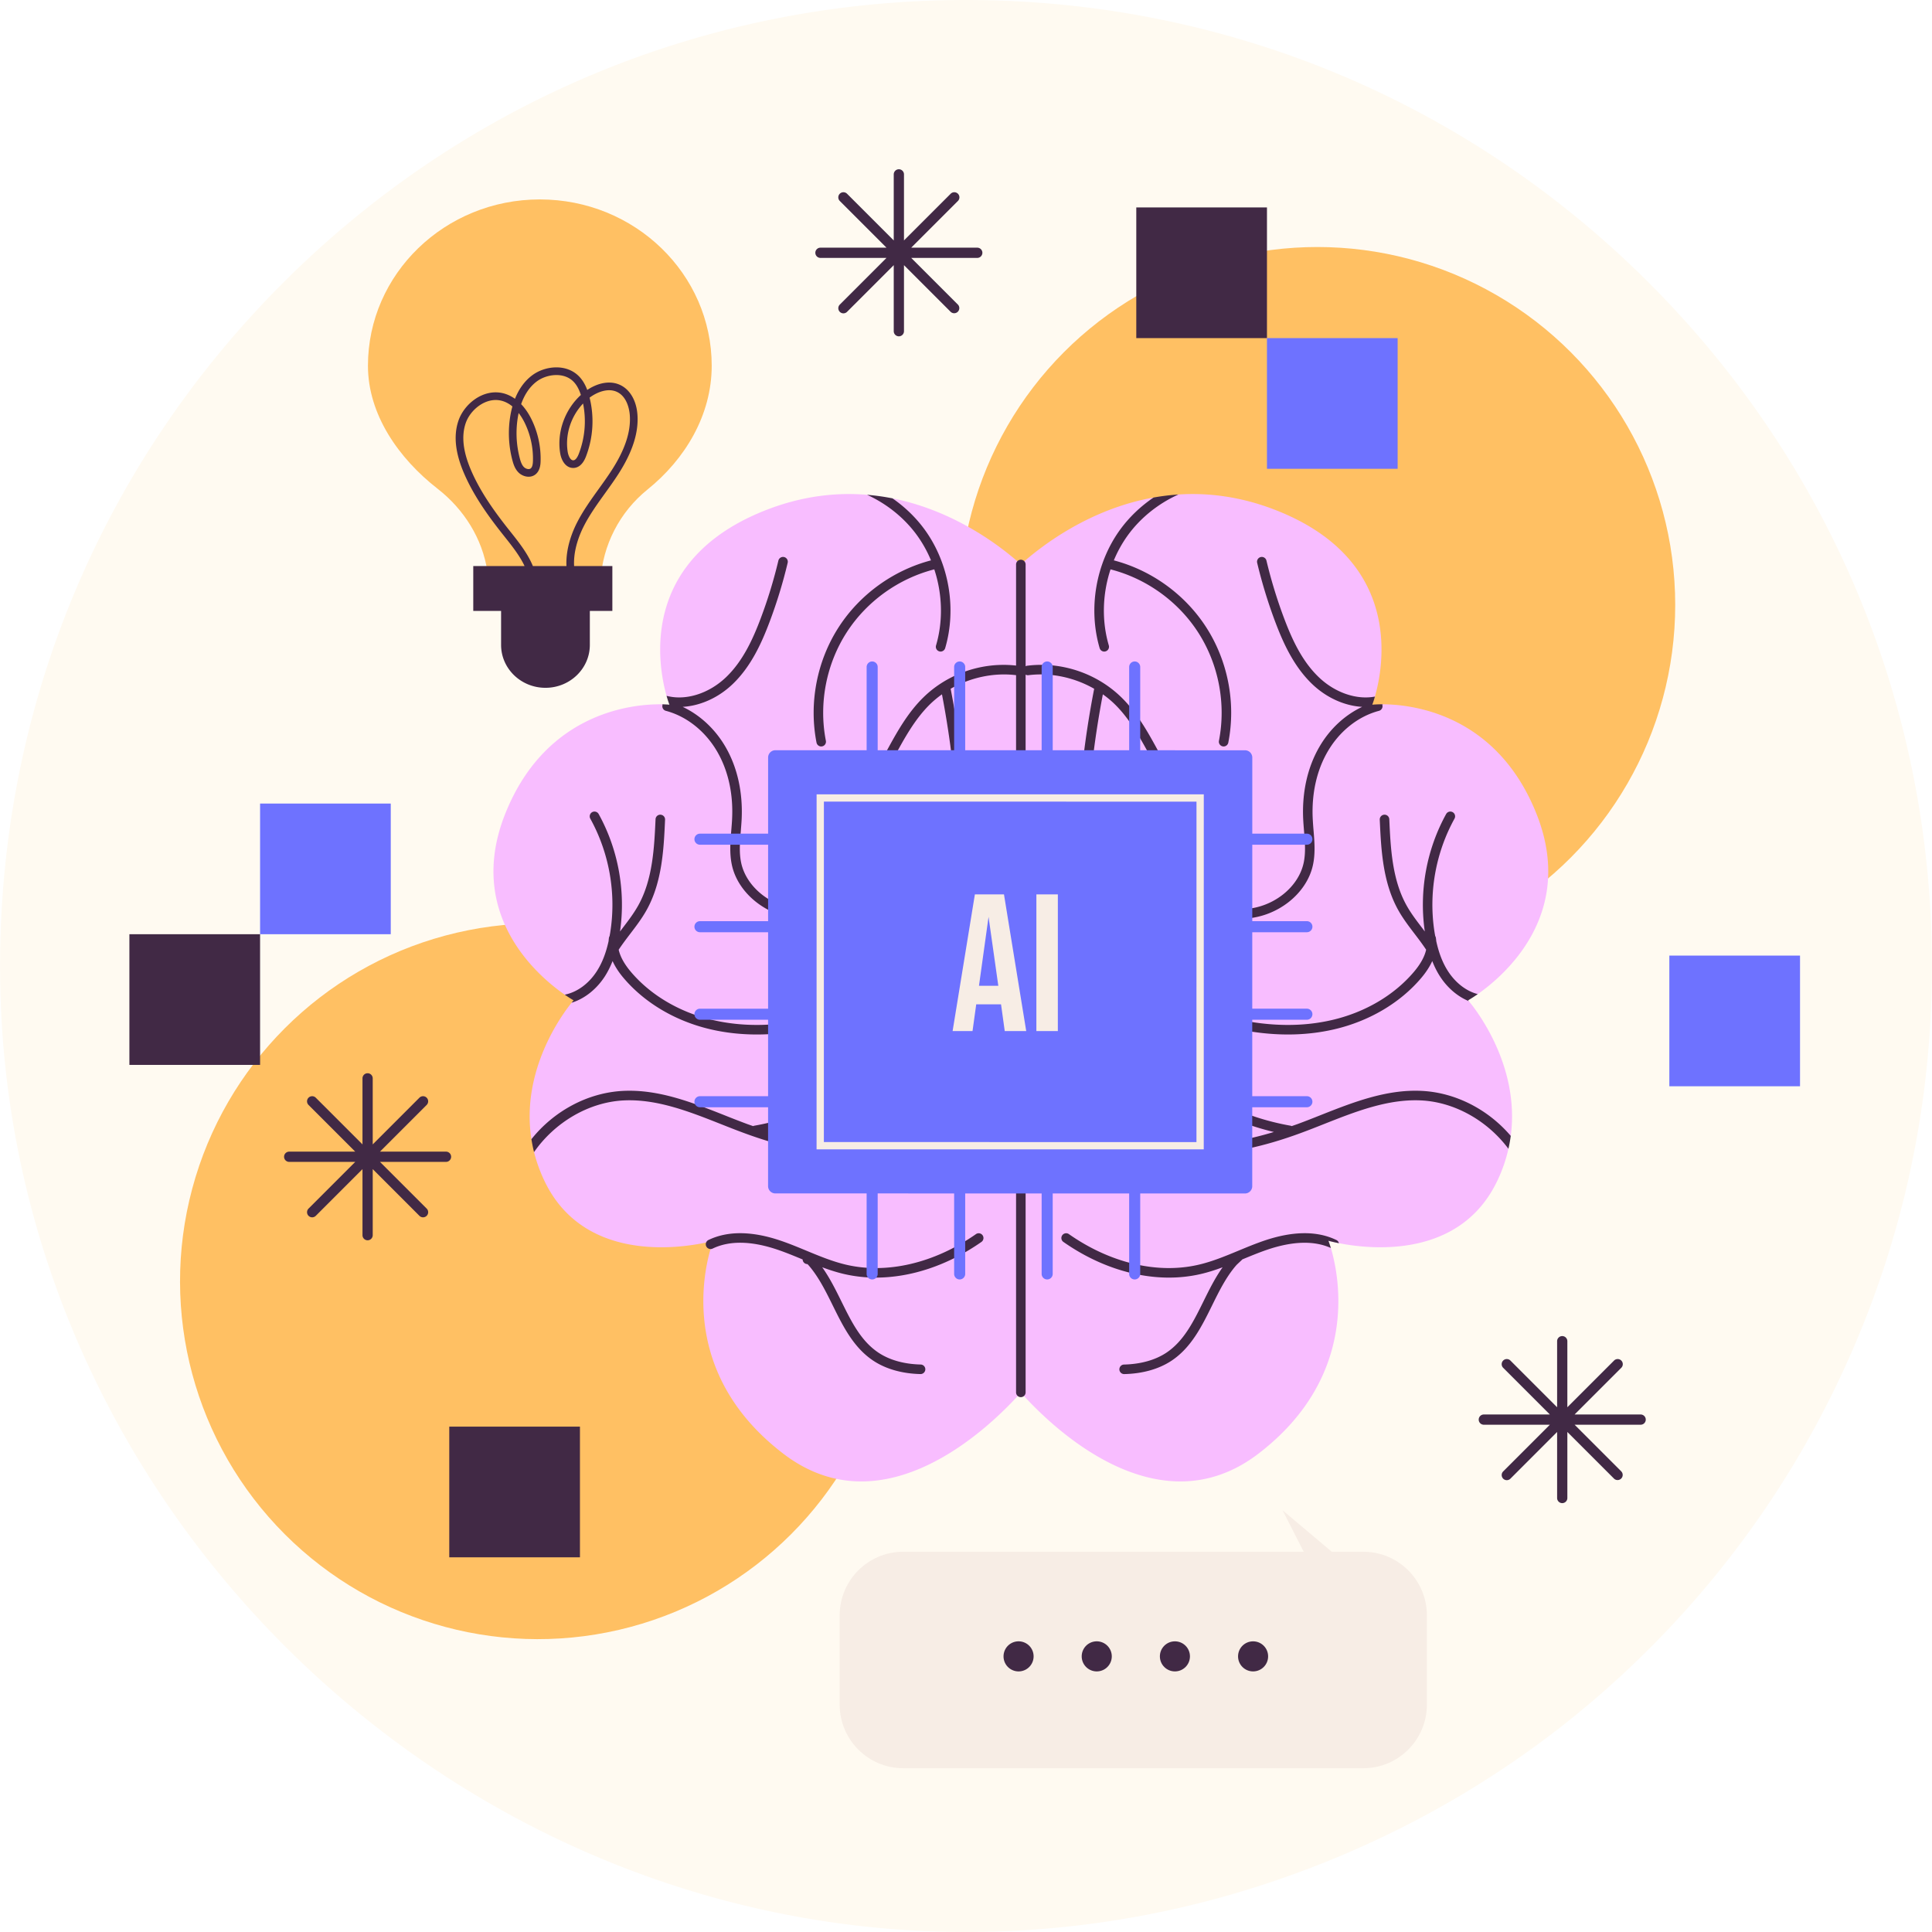
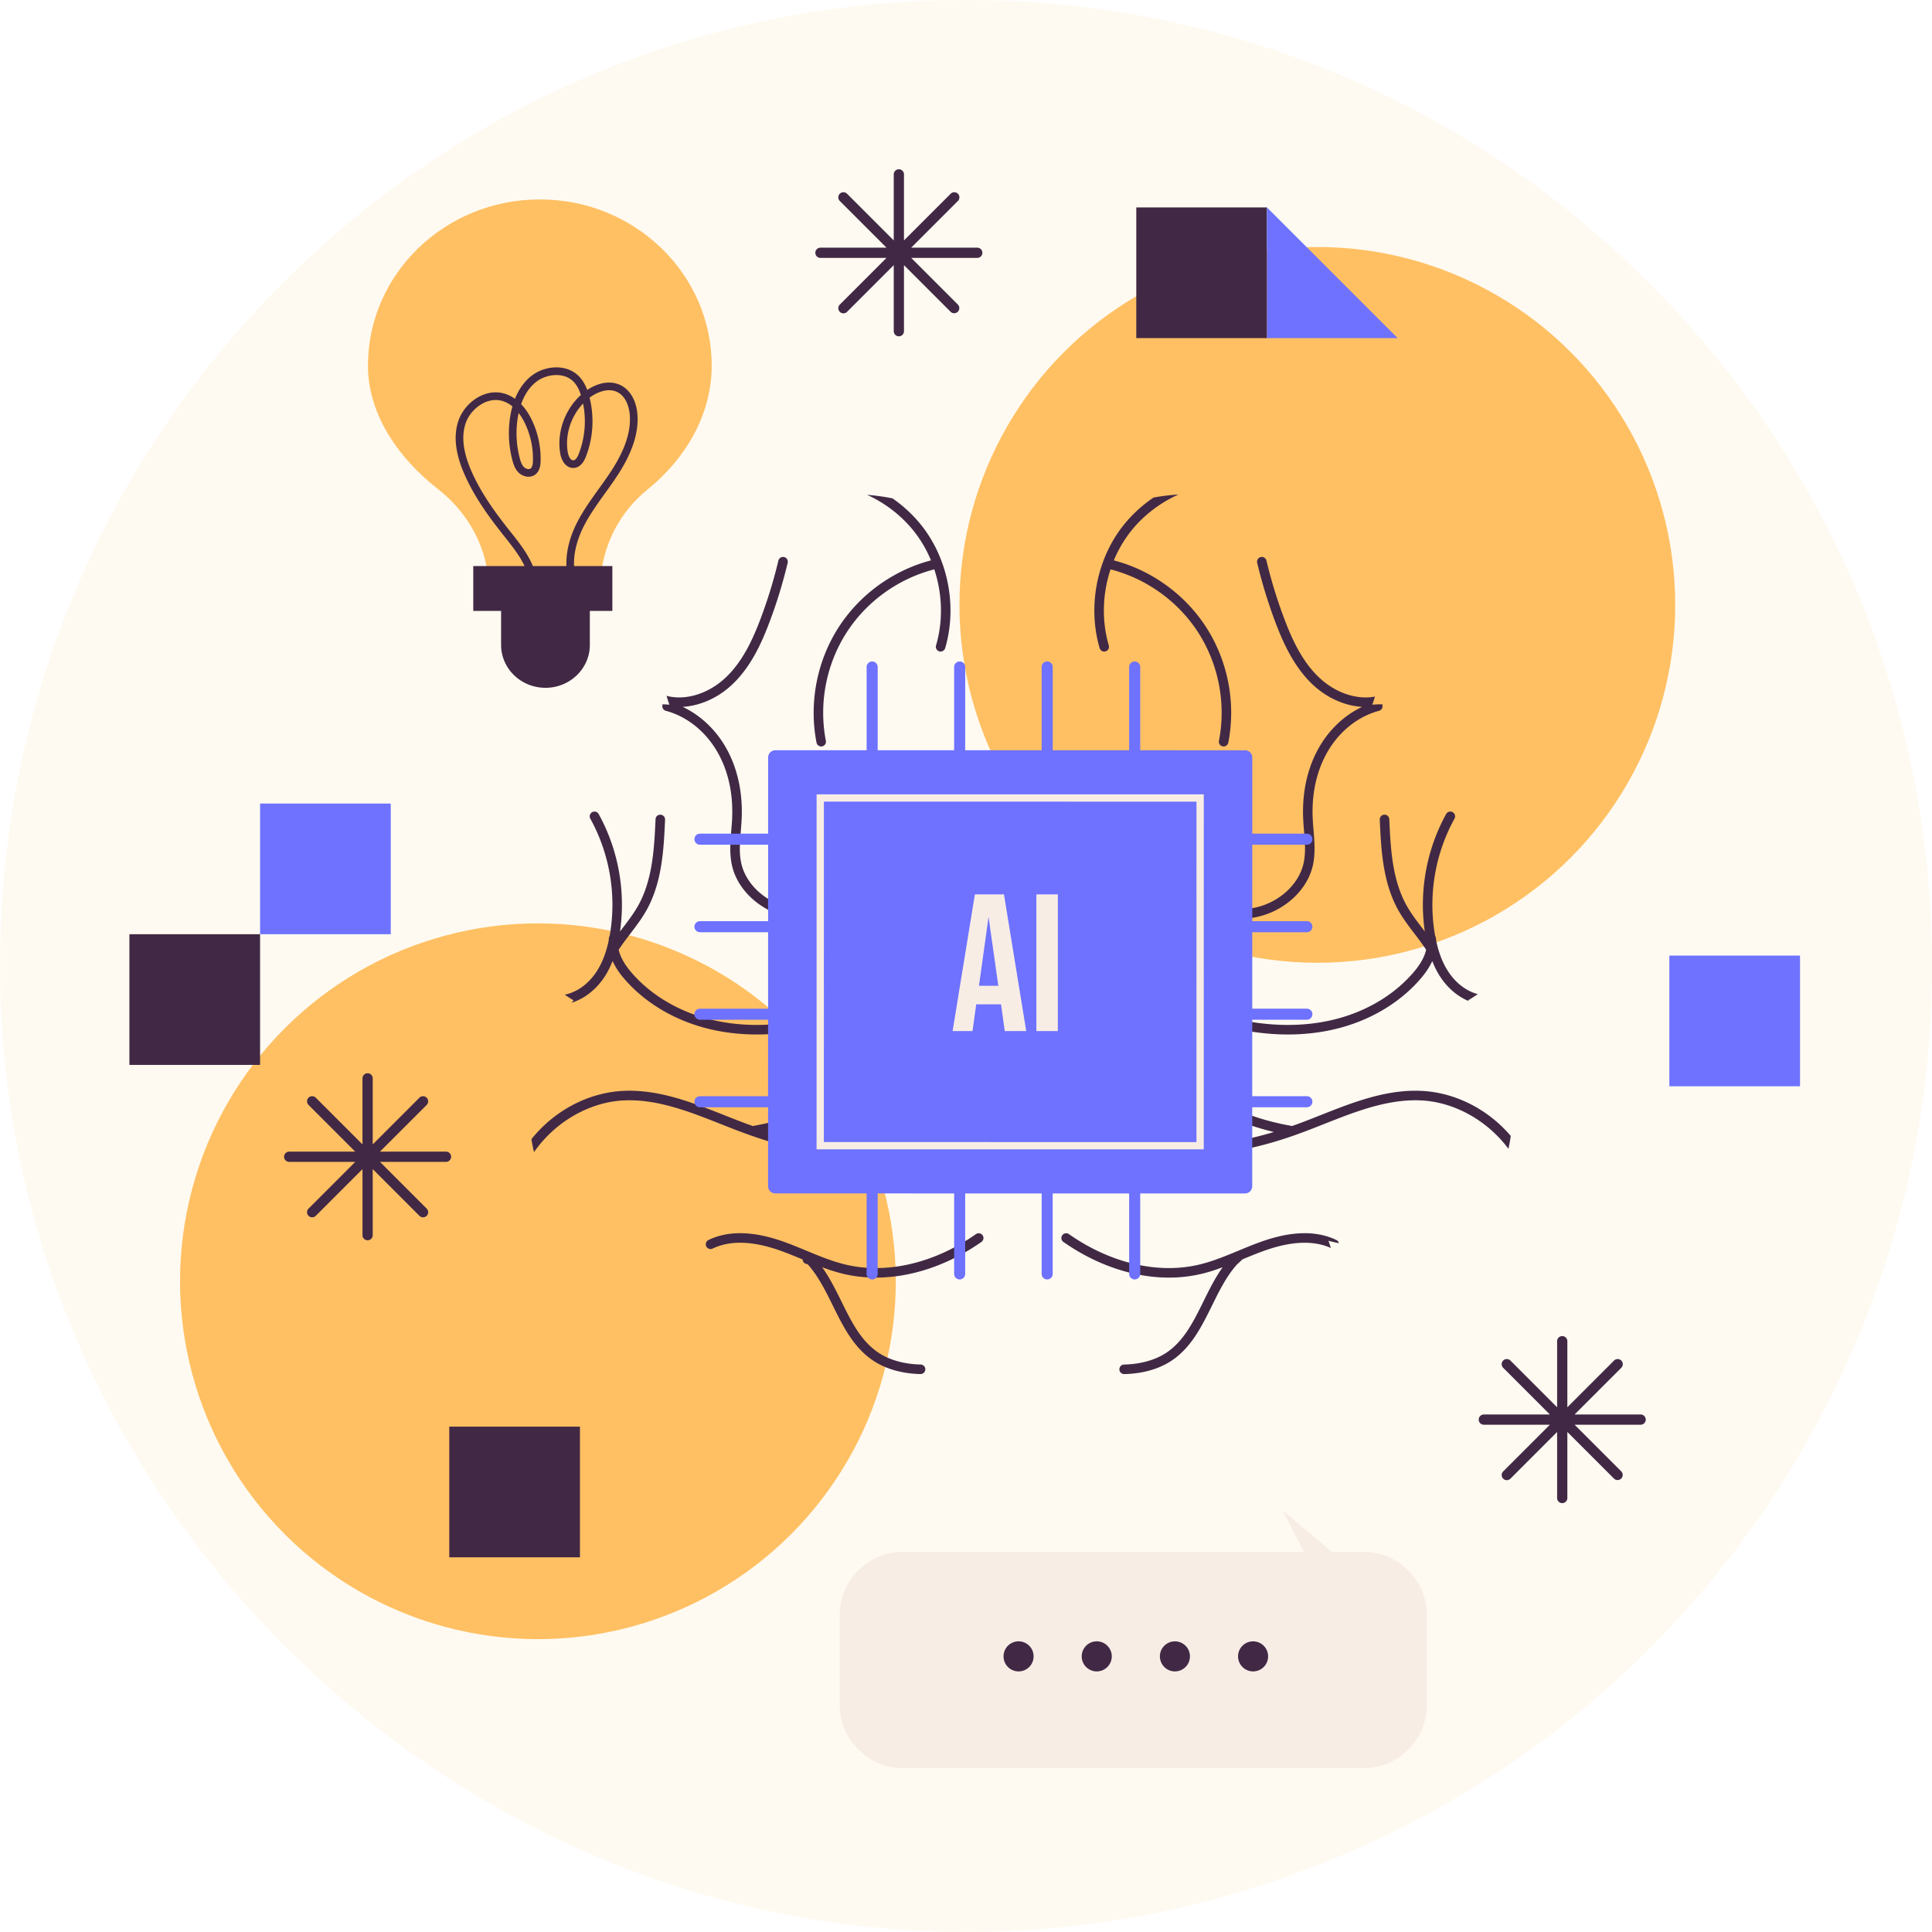
<svg xmlns="http://www.w3.org/2000/svg" version="1.1" width="512" height="512" x="0" y="0" viewBox="0 0 512 512" style="enable-background:new 0 0 512 512" xml:space="preserve" class="">
  <g>
    <path d="M256.127 512C120.252 511.987 5.449 401.641.211 266.02a258.274 258.274 0 0 1-.194-10.037c0-68.373 26.628-132.656 74.977-181.006C123.344 26.628 187.627 0 256 0s132.656 26.628 181.006 74.977c48.349 48.35 74.977 112.633 74.977 181.006 0 36.371-7.474 71.513-22.216 104.453-14.24 31.818-34.503 59.984-60.228 83.714-22.593 20.842-48.706 37.342-77.611 49.044-28.923 11.707-59.167 18.011-89.893 18.737-1.987.047-3.91.069-5.879.069h-.029z" style="" fill="#fffaf1" data-original="#ffffff" class="" opacity="1" />
    <path d="M502.36 255.983c0 71.608-30.554 136.085-79.345 181.093-43.668 40.283-101.791 63.83-161.206 65.233-132.822 3.137-246.863-104.111-251.983-236.66-.124-3.22-.186-6.443-.186-9.666C9.64 119.927 119.944 9.623 256 9.623s246.36 110.304 246.36 246.36z" style="" fill="#fffaf1" data-original="#e36352" class="" opacity="1" />
    <circle cx="349.107" cy="160.303" r="94.842" style="" fill="#ffc063" data-original="#ffc063" class="" />
    <circle cx="142.56" cy="339.549" r="94.842" style="" transform="rotate(-45.001 142.556 339.553)" fill="#ffc063" data-original="#ffc063" class="" />
    <path d="M188.611 96.926c0-24.343-20.393-44.076-45.55-44.076s-45.55 19.734-45.55 44.076c0 12.918 8.117 24.533 18.454 32.592 7.047 5.494 11.856 13.221 13.199 21.88l.469 3.023h29.489l.034-.576c.558-9.359 5.022-18.13 12.462-24.135 9.952-8.033 16.993-19.705 16.993-32.784z" style="" fill="#ffc063" data-original="#ffc063" class="" />
    <path d="M154.688 139.492c1.558-3.075 3.64-5.969 5.652-8.769 1.144-1.589 2.326-3.234 3.412-4.908 3.842-5.92 5.534-11.144 5.173-15.972-.277-3.722-2.008-6.656-4.63-7.85-2.938-1.338-6.232-.289-8.669 1.346-.495-1.326-1.261-2.785-2.52-3.926-3.389-3.072-8.79-2.396-12.051.034-2.25 1.677-3.675 3.971-4.579 6.238-.988-.705-2.046-1.203-3.153-1.474-5.221-1.269-10.35 2.79-11.866 7.382-1.301 3.939-.794 8.492 1.55 13.919 2.695 6.239 6.795 11.778 10.45 16.375l.218.274c2.007 2.522 4.055 5.098 5.339 7.843h-13.593v11.89h7.372v9.002c0 6.285 5.265 11.38 11.76 11.38s11.76-5.095 11.76-11.38v-9.002h5.968v-11.89h-10.138c-.22-4.198 1.36-8.173 2.545-10.512zm-1.303-19.214c-.24.617-.743 1.659-1.424 1.707-.842.052-1.36-1.308-1.504-2.181-.75-4.582.826-9.451 4.064-12.866a23.97 23.97 0 0 1-1.136 13.34zm-16.089-10.057c.045-.25.096-.507.153-.771a15.383 15.383 0 0 1 1.64 2.681 21.694 21.694 0 0 1 2.146 10.064c-.033 1.073-.247 1.722-.654 1.983-.476.304-1.269.052-1.71-.376-.59-.572-.886-1.463-1.119-2.341a26.026 26.026 0 0 1-.456-11.24zm3.919 39.783c-1.37-3.338-3.757-6.347-5.953-9.107l-.218-.273c-3.572-4.491-7.574-9.895-10.175-15.916-2.138-4.951-2.624-9.032-1.486-12.479 1.207-3.656 5.389-7.041 9.458-6.047 1.133.276 2.114.836 2.951 1.53a23.01 23.01 0 0 0-.492 2.148 28.058 28.058 0 0 0 .491 12.121c.306 1.161.721 2.36 1.667 3.278 1.003.972 2.82 1.521 4.217.628 1.507-.965 1.568-2.971 1.588-3.629a23.741 23.741 0 0 0-2.347-11.009c-.788-1.633-1.738-3.027-2.808-4.145.769-2.189 2.043-4.457 4.159-6.033 2.546-1.897 6.895-2.497 9.476-.158.94.852 1.647 2.057 2.195 3.755-4.258 3.881-6.4 9.857-5.482 15.461.334 2.032 1.581 4.016 3.647 3.877.942-.067 2.257-.64 3.173-2.997a26 26 0 0 0 .973-15.629c1.93-1.446 4.826-2.626 7.205-1.545 2.871 1.308 3.364 5.042 3.448 6.155.326 4.369-1.26 9.183-4.851 14.716-1.061 1.635-2.229 3.259-3.358 4.83-2.058 2.863-4.186 5.822-5.815 9.036-1.282 2.53-2.972 6.815-2.761 11.43h-8.902z" style="" fill="#412945" data-original="#412945" class="" />
-     <path d="M389.263 265.323c1.678 1.998 13.598 16.987 11.103 35.703-.077.573-3.308-1.747-3.413-1.164-.101.558 2.925 4.018 2.797 4.579a39.93 39.93 0 0 1-2.934 8.447c-9.923 20.891-33.823 18.185-41.984 16.566h-.009c-1.745-.346-8.131-1.718-8.131-1.718s5.628 1.751 5.999 2.991c2.167 7.267 7.714 33.865-19.154 54.478-26.885 20.621-55.329-7.571-63.001-16.161-7.672 8.591-36.125 36.782-63.001 16.161-26.531-20.343-21.464-46.519-19.238-54.191.413-1.416 4.172-2.775 4.172-2.775s-4.13.769-5.327 1.03h-.008c-7.132 1.551-32.567 5.345-42.878-16.38a41.01 41.01 0 0 1-2.731-7.571c-.139-.56 2.411-4.364 2.298-4.917-.119-.587-2.899 2.076-2.99 1.495-2.841-18.142 8.068-32.963 10.639-36.158.337-.422 4.261-3.435 4.261-3.435s-4.623 2.297-6.048 1.31c-6.955-4.805-26.48-21.219-15.765-48.02 10.926-27.307 34.472-29.051 41.478-28.942h.008c1.273.017 6.945 3.257 6.945 3.257s-5.285-4.007-5.706-5.508c-2.327-8.27-7.301-36.192 26.581-49.31 9.501-3.676 18.446-4.637 26.556-3.962 1.159.093 4.612 1.652 5.735 1.812s-.086-1.082 1.001-.867c16.49 3.271 28.74 12.747 34.017 17.485 5.396-4.847 18.1-14.652 35.164-17.704h.008c.746-.133-1.214 2.27-.45 2.163 1.409-.197 5.561-2.871 7.026-2.964 7.849-.514 16.439.514 25.553 4.038 34.169 13.227 28.832 41.512 26.531 49.512-.396 1.374-3.576 4.301-3.576 4.301s3.93-2.269 5.726-2.261c7.883.059 30.122 2.647 40.635 28.95 10.606 26.505-8.388 42.852-15.529 47.86-1.56 1.087-5.164-1.258-5.164-1.258s2.677 2.978 2.795 3.121l.009.007z" style="" fill="#f8bdff" data-original="#f8bdff" class="" />
    <path d="M217.627 197.82a1.265 1.265 0 0 0 1.239-1.509c-1.931-9.872.101-20.385 5.581-28.824 5.311-8.178 13.716-14.18 23.15-16.6 2.141 6.491 2.378 13.64.464 20.157a1.268 1.268 0 0 0 1.214 1.627c.54 0 1.045-.363 1.206-.91 3.086-10.479 1.02-22.484-5.379-31.336-2.344-3.237-5.277-6.062-8.582-8.354a58.764 58.764 0 0 0-6.736-.944c5.252 2.411 9.906 6.129 13.27 10.783a32.674 32.674 0 0 1 3.667 6.593c-9.948 2.614-18.783 8.97-24.398 17.611-5.834 8.987-7.992 20.174-5.935 30.687a1.267 1.267 0 0 0 1.239 1.019z" style="" fill="#412945" data-original="#412945" class="" />
    <path d="M175.601 186.734c-.008.034-.025.067-.034.101a1.258 1.258 0 0 0 .902 1.543c5.539 1.467 10.521 5.446 13.657 10.917 2.849 4.957 4.199 11.036 3.895 17.569-.042 1.037-.135 2.108-.219 3.145-.253 3.027-.514 6.154.16 9.248 1.644 7.554 9.307 13.641 17.822 14.163.455.025.91.042 1.366.042 2.082 0 4.19-.295 6.289-.851.295.295.717.438 1.155.337 5.969-1.29 12.873-.008 18.96 3.541 5.193 3.027 9.906 7.562 14.399 13.868.245.346.641.531 1.029.531.261 0 .514-.076.734-.236a1.252 1.252 0 0 0 .295-1.762c-4.704-6.609-9.67-11.381-15.183-14.585-4.704-2.74-9.881-4.232-14.838-4.359a34.057 34.057 0 0 0 7.208-5.387c5.96-5.792 9.872-13.405 12.621-19.39a1.276 1.276 0 0 0-.624-1.678 1.275 1.275 0 0 0-1.678.624c-2.816 6.146-6.458 13.16-12.081 18.632-5.75 5.589-12.857 8.549-19.5 8.152-7.419-.455-14.088-5.691-15.504-12.182-.59-2.723-.354-5.53-.109-8.506.084-1.054.177-2.15.228-3.229.32-7.023-1.138-13.573-4.224-18.943-2.748-4.788-6.787-8.54-11.415-10.715 4.612-.261 9.425-2.377 13.219-6.002 4.949-4.721 7.747-11.027 9.838-16.566a129.526 129.526 0 0 0 4.772-15.605 1.269 1.269 0 0 0-.936-1.526 1.268 1.268 0 0 0-1.526.944 126.428 126.428 0 0 1-4.679 15.293c-1.99 5.277-4.637 11.263-9.215 15.63-4.561 4.35-10.707 6.256-15.74 4.907.422 1.501.759 2.352.759 2.352s-.725-.085-1.998-.102c.068.035.127.06.195.085zM151.472 265.736c3.406-1.045 6.551-3.516 8.768-6.904.809-1.248 1.5-2.63 2.099-4.139.674 1.484 1.652 3.001 2.968 4.544 5.598 6.584 13.767 11.398 23.015 13.547 3.92.911 8.018 1.366 12.249 1.366 4.654 0 9.484-.556 14.442-1.652a1.264 1.264 0 0 0 .961-1.509 1.264 1.264 0 0 0-1.509-.961c-9.105 2.023-17.704 2.116-25.57.287-8.725-2.023-16.414-6.542-21.658-12.713-1.787-2.1-2.866-4.08-3.28-5.918.953-1.441 2.023-2.85 3.06-4.215 1.517-1.99 3.094-4.055 4.35-6.315 4.131-7.419 4.536-16.195 4.881-23.926.034-.7-.506-1.29-1.206-1.323a1.246 1.246 0 0 0-1.315 1.205c-.346 7.461-.725 15.908-4.569 22.813-1.172 2.108-2.613 4.004-4.148 6.011-.236.304-.464.615-.7.919 1.543-10.656-.447-21.683-5.657-31.125a1.27 1.27 0 0 0-1.72-.498 1.271 1.271 0 0 0-.497 1.72c5.058 9.156 6.93 19.879 5.278 30.198-.051.312-.11.607-.16.911a1.43 1.43 0 0 0-.169.421c-.051.312-.076.615-.101.927-.708 3.212-1.745 5.859-3.17 8.043-2.074 3.195-5.084 5.421-8.253 6.104-.059.017-.118.034-.177.059 1.425.986 2.318 1.484 2.318 1.484s-.192.218-.53.639zM258.639 327.055c-10.992 7.686-23.526 10.643-34.387 8.109-3.606-.841-7.138-2.305-10.553-3.721-2.211-.917-4.498-1.865-6.818-2.652-7.583-2.578-14.018-2.639-19.125-.184a1.264 1.264 0 1 0 1.097 2.279c4.487-2.157 10.279-2.057 17.215.299 2.235.759 4.477 1.689 6.645 2.588 0 .015-.003.029-.002.044a1.264 1.264 0 0 0 1.251 1.182c.051.035.156.121.343.337 2.653 3.064 4.559 6.927 6.403 10.662 2.708 5.488 5.509 11.162 10.773 14.632 3.323 2.191 7.638 3.405 12.479 3.512h.029a1.266 1.266 0 0 0 .028-2.53c-4.366-.096-8.219-1.166-11.143-3.094-4.692-3.093-7.22-8.217-9.897-13.641-1.515-3.069-3.078-6.215-5.081-9.037 1.885.699 3.809 1.325 5.782 1.786a37.16 37.16 0 0 0 8.441.951c9.298-.001 19.127-3.268 27.97-9.451.572-.4.712-1.189.312-1.761a1.268 1.268 0 0 0-1.762-.31zM197.14 300.251c10.15 3.752 19.154 5.59 27.526 5.615 10.193.059 19.761-2.791 26.961-7.95a1.26 1.26 0 0 0 .295-1.762 1.258 1.258 0 0 0-1.762-.295c-6.736 4.822-15.723 7.478-25.317 7.478h-.177c-6.306-.025-13.017-1.13-20.36-3.347 11.567-2.748 22.552-8.515 31.286-16.524a1.266 1.266 0 0 0-1.711-1.863c-9.375 8.591-21.439 14.526-33.966 16.718a1.34 1.34 0 0 0-.329.11c-.523-.185-1.037-.354-1.568-.548a249.216 249.216 0 0 1-6.045-2.344c-8.548-3.381-17.375-6.871-26.716-6.449-9.577.447-18.53 5.413-24.423 12.806.177 1.13.404 2.268.691 3.423 5.412-7.79 14.416-13.261 23.85-13.7 8.793-.404 17.367 2.993 25.663 6.273 1.997.791 4.062 1.609 6.102 2.359zM292.633 172.672a1.273 1.273 0 0 0 1.214-1.627c-1.922-6.517-1.686-13.666.455-20.157 9.442 2.42 17.839 8.422 23.15 16.6 5.48 8.439 7.512 18.952 5.581 28.824a1.265 1.265 0 0 0 1.24 1.509c.59 0 1.121-.421 1.239-1.02 2.066-10.513-.101-21.7-5.935-30.687-5.606-8.641-14.45-14.998-24.398-17.611a32.799 32.799 0 0 1 3.667-6.593c3.398-4.704 8.119-8.447 13.438-10.859a58.443 58.443 0 0 0-6.576.801h-.008c-3.44 2.335-6.483 5.235-8.902 8.574-6.399 8.852-8.456 20.857-5.379 31.336.16.548.666.91 1.214.91z" style="" fill="#412945" data-original="#412945" class="" />
    <path d="M298.382 214.117a1.269 1.269 0 0 0-1.677-.624 1.275 1.275 0 0 0-.624 1.678c2.748 5.986 6.669 13.598 12.629 19.39a34.057 34.057 0 0 0 7.208 5.387c-4.966.127-10.142 1.619-14.846 4.359-5.505 3.204-10.471 7.975-15.183 14.576a1.275 1.275 0 0 0 .295 1.77 1.257 1.257 0 0 0 1.763-.295c4.502-6.306 9.206-10.842 14.399-13.868 6.087-3.549 13-4.831 18.96-3.541.438.101.868-.042 1.164-.337 2.091.556 4.198.851 6.289.851.455 0 .911-.017 1.358-.042 8.515-.523 16.178-6.609 17.822-14.163.675-3.094.413-6.222.16-9.248a97.484 97.484 0 0 1-.219-3.145c-.295-6.534 1.045-12.612 3.895-17.569 3.136-5.471 8.119-9.451 13.666-10.917a1.265 1.265 0 0 0 .902-1.543c-.017-.034-.025-.067-.042-.101a1.6 1.6 0 0 0 .219-.093c-1.796-.008-2.849.11-2.849.11s.303-.776.7-2.15c-4.856.919-10.555-1.012-14.846-5.109-4.586-4.367-7.233-10.353-9.223-15.63a127.875 127.875 0 0 1-4.679-15.293 1.263 1.263 0 0 0-1.517-.944 1.267 1.267 0 0 0-.944 1.526 131.04 131.04 0 0 0 4.772 15.605c2.091 5.539 4.898 11.845 9.847 16.566 3.794 3.625 8.599 5.741 13.21 6.002-4.628 2.175-8.667 5.927-11.406 10.715-3.086 5.37-4.552 11.921-4.232 18.943.051 1.079.143 2.175.228 3.229.253 2.976.481 5.783-.109 8.506-1.417 6.492-8.077 11.727-15.504 12.182-6.643.396-13.75-2.563-19.491-8.152-5.637-5.472-9.27-12.486-12.095-18.631zM365.649 217.227c.354 7.731.75 16.507 4.881 23.926 1.256 2.26 2.832 4.325 4.35 6.315 1.045 1.366 2.108 2.774 3.06 4.215-.405 1.838-1.492 3.819-3.28 5.918-5.244 6.171-12.932 10.69-21.658 12.713-7.866 1.83-16.465 1.737-25.57-.287a1.264 1.264 0 0 0-1.509.961 1.264 1.264 0 0 0 .961 1.509c4.966 1.096 9.788 1.652 14.45 1.652 4.232 0 8.321-.455 12.241-1.366 9.248-2.149 17.418-6.963 23.015-13.547 1.315-1.543 2.293-3.06 2.976-4.544.59 1.509 1.281 2.892 2.099 4.139 1.948 2.993 4.637 5.269 7.587 6.483-.118-.143-.185-.219-.185-.219s.995-.556 2.555-1.644c-3.018-.776-5.851-2.951-7.84-6.003-1.425-2.183-2.462-4.831-3.161-8.043a8.61 8.61 0 0 0-.11-.927 1.075 1.075 0 0 0-.168-.421c-.051-.304-.11-.599-.16-.911-1.652-10.319.228-21.042 5.277-30.198a1.266 1.266 0 0 0-.497-1.72 1.273 1.273 0 0 0-1.72.498c-5.21 9.442-7.2 20.469-5.657 31.125-.228-.303-.464-.615-.691-.919-1.534-2.007-2.984-3.903-4.156-6.011-3.844-6.904-4.224-15.352-4.561-22.813a1.258 1.258 0 0 0-1.324-1.205 1.265 1.265 0 0 0-1.205 1.324zM354.142 328.611c-5.101-2.462-11.541-2.394-19.121.177-2.318.792-4.603 1.737-6.82 2.656-3.414 1.417-6.947 2.883-10.555 3.718-10.859 2.537-23.395-.422-34.38-8.11a1.268 1.268 0 0 0-1.762.312 1.26 1.26 0 0 0 .312 1.762c8.835 6.188 18.665 9.451 27.964 9.451 2.883 0 5.707-.312 8.447-.952 1.973-.455 3.895-1.088 5.775-1.779-1.998 2.816-3.566 5.969-5.075 9.038-2.681 5.421-5.21 10.547-9.897 13.641-2.925 1.922-6.778 2.993-11.145 3.094-.7.008-1.247.59-1.239 1.29a1.269 1.269 0 0 0 1.264 1.239h.034c4.839-.109 9.156-1.323 12.477-3.515 5.26-3.474 8.068-9.147 10.774-14.635 1.838-3.734 3.743-7.596 6.399-10.656.185-.219.857-.822 1.593-1.526.008-.009 0-.025 0-.042 2.167-.893 4.409-1.829 6.643-2.588 6.761-2.293 12.427-2.445 16.861-.455-.371-1.239-.641-1.914-.641-1.914s1.029.295 2.774.641a1.22 1.22 0 0 0-.682-.847zM376.643 289.089c-9.333-.421-18.168 3.069-26.708 6.449-1.99.792-4.038 1.602-6.053 2.344-.531.194-1.045.363-1.568.548a1.314 1.314 0 0 0-.32-.11c-12.528-2.192-24.592-8.127-33.975-16.718a1.266 1.266 0 0 0-1.787.076 1.266 1.266 0 0 0 .084 1.787c8.734 8.009 19.719 13.776 31.277 16.524-7.343 2.217-14.054 3.322-20.36 3.347h-.177c-9.594 0-18.572-2.656-25.309-7.478a1.269 1.269 0 0 0-1.77.295 1.267 1.267 0 0 0 .295 1.762c7.208 5.159 16.768 8.009 26.969 7.95 8.371-.025 17.367-1.863 27.517-5.615 2.04-.75 4.106-1.568 6.104-2.36 8.296-3.28 16.878-6.677 25.671-6.273 9.071.422 17.754 5.497 23.217 12.823.261-1.147.464-2.293.616-3.414-5.901-6.912-14.526-11.516-23.723-11.937z" style="" fill="#412945" data-original="#412945" class="" />
-     <path d="M286.775 203.564a1.264 1.264 0 1 0 2.514.271 248.061 248.061 0 0 1 2.979-19.83 26.21 26.21 0 0 1 3.053 2.522c4.114 3.982 6.962 9.236 9.717 14.315 2.836 5.23 5.768 10.638 10.135 14.884a1.261 1.261 0 0 0 1.788-.025 1.264 1.264 0 0 0-.025-1.788c-4.092-3.978-6.931-9.213-9.675-14.277-2.846-5.248-5.788-10.675-10.182-14.928-6.545-6.335-15.848-9.428-24.882-8.282a1.273 1.273 0 0 0-.398.134v-27.009a1.266 1.266 0 0 0-2.53 0v26.832c-8.898-.996-18.009 2.089-24.45 8.324-4.393 4.253-7.336 9.679-10.182 14.928-2.745 5.063-5.584 10.299-9.675 14.277a1.264 1.264 0 1 0 1.763 1.813c4.368-4.246 7.3-9.655 10.135-14.884 2.755-5.079 5.603-10.333 9.717-14.315a26.406 26.406 0 0 1 3.054-2.522 248.065 248.065 0 0 1 2.98 19.83 1.264 1.264 0 1 0 2.514-.271 250.963 250.963 0 0 0-3.196-21.03c5.212-2.984 11.42-4.331 17.339-3.606v190.117a1.266 1.266 0 0 0 2.53 0v-190.26c.219.111.46.181.717.152 5.954-.757 12.208.593 17.453 3.596a251.952 251.952 0 0 0-3.193 21.032z" style="" fill="#412945" data-original="#412945" class="" />
    <path d="M346.34 247.05a1.465 1.465 0 0 0 0-2.93h-14.475l.002-20.261h14.473a1.465 1.465 0 0 0 0-2.93h-14.473l.002-20.167a1.933 1.933 0 0 0-1.933-1.933l-27.766-.003V176.76a1.465 1.465 0 0 0-2.93 0v22.066l-20.261-.002V176.76a1.465 1.465 0 0 0-2.93 0v22.064l-20.261-.002V176.76a1.465 1.465 0 0 0-2.93 0v22.061l-20.261-.002V176.76a1.465 1.465 0 0 0-2.93 0v22.059l-24.175-.002a1.932 1.932 0 0 0-1.933 1.933l-.002 20.18h-18.058a1.465 1.465 0 0 0 0 2.93h18.058l-.002 20.261h-18.056a1.465 1.465 0 0 0 0 2.93h18.056l-.002 20.261h-18.054a1.465 1.465 0 0 0 0 2.93h18.053l-.002 20.261h-18.052a1.465 1.465 0 0 0 0 2.93h18.051l-.002 20.904c0 1.068.865 1.933 1.933 1.933l24.186.002v21.329a1.465 1.465 0 0 0 2.93 0v-21.329l20.261.002v21.327a1.465 1.465 0 0 0 2.93 0v-21.327l20.261.002v21.325a1.465 1.465 0 0 0 2.93 0v-21.325l20.261.002v21.323a1.465 1.465 0 0 0 2.93 0v-21.322l27.754.003a1.932 1.932 0 0 0 1.933-1.933l.002-20.917h14.479a1.465 1.465 0 0 0 0-2.93h-14.479l.002-20.261h14.477a1.465 1.465 0 0 0 0-2.93H331.86l.002-20.261h14.478z" style="" fill="#6e72ff" data-original="#6e72ff" />
    <path d="m319.007 304.598-102.606-.01.009-94.088 102.607.01-.01 94.088zm-100.674-1.942 98.742.01.009-90.223-98.742-.01-.009 90.223z" style="" fill="#f7ede5" data-original="#f7ede5" class="" />
    <path d="m266.267 273.242-.983-7.09h-6.572l-.983 7.09-5.278-.001 5.902-36.222h7.71l5.896 36.224-5.692-.001zm-6.829-12.005h5.123l-2.585-18.267-2.538 18.267zM274.65 273.243l.003-36.223 5.691.001-.003 36.223-5.691-.001zM239.375 468.596h121.909c9.307 0 16.852-7.545 16.852-16.852v-23.665c0-9.307-7.545-16.852-16.852-16.852h-8.352l-13.041-10.996 5.605 10.996h-106.12c-9.307 0-16.852 7.545-16.852 16.852v23.665c-.001 9.307 7.544 16.852 16.851 16.852z" style="" fill="#f7ede5" data-original="#f7ede5" class="" />
    <circle cx="332.081" cy="438.955" r="3.984" style="" fill="#412945" data-original="#412945" class="" />
    <circle cx="311.365" cy="438.955" r="3.984" style="" fill="#412945" data-original="#412945" class="" />
    <path d="M286.664 438.955a3.984 3.984 0 1 1 7.969 0 3.984 3.984 0 0 1-7.969 0zM265.948 438.955a3.984 3.984 0 1 1 7.969 0 3.984 3.984 0 0 1-7.969 0z" style="" fill="#412945" data-original="#412945" class="" />
    <path d="M301.127 54.973h34.631v34.631h-34.631z" style="" transform="rotate(90 318.443 72.288)" fill="#412945" data-original="#412945" class="" />
    <path d="M119.06 378.074h34.631v34.631H119.06z" style="" transform="rotate(90 136.376 395.39)" fill="#412945" data-original="#412945" class="" />
-     <path d="M335.758 89.603h34.631v34.631h-34.631z" style="" transform="rotate(90 353.074 106.919)" fill="#6e72ff" data-original="#6e72ff" />
+     <path d="M335.758 89.603v34.631h-34.631z" style="" transform="rotate(90 353.074 106.919)" fill="#6e72ff" data-original="#6e72ff" />
    <path d="M34.292 247.578h34.631v34.631H34.292z" style="" fill="#412945" data-original="#412945" class="" />
    <path d="M68.923 212.947h34.631v34.631H68.923z" style="" fill="#6e72ff" data-original="#6e72ff" />
    <path d="M442.394 253.243h34.631v34.631h-34.631z" style="" transform="rotate(90 459.71 270.558)" fill="#6e72ff" data-original="#6e72ff" />
    <path d="M434.787 374.855h-17.504l12.377-12.377a1.359 1.359 0 0 0 0-1.919 1.36 1.36 0 0 0-1.919 0l-12.377 12.377v-17.504a1.356 1.356 0 1 0-2.712 0v17.504l-12.377-12.377a1.36 1.36 0 0 0-1.919 0 1.359 1.359 0 0 0 0 1.919l12.377 12.377H393.23a1.356 1.356 0 1 0 0 2.712h17.503l-12.377 12.377a1.359 1.359 0 0 0 .96 2.316c.347 0 .694-.133.96-.397l12.377-12.377v17.503a1.356 1.356 0 1 0 2.712 0v-17.503l12.377 12.377a1.358 1.358 0 0 0 1.92-1.919l-12.377-12.377h17.504a1.356 1.356 0 1 0-.002-2.712zM258.986 65.636h-17.503l12.377-12.377a1.359 1.359 0 0 0 0-1.919 1.36 1.36 0 0 0-1.919 0l-12.377 12.377V46.213a1.356 1.356 0 1 0-2.712 0v17.504L224.474 51.34a1.36 1.36 0 0 0-1.919 0 1.359 1.359 0 0 0 0 1.919l12.377 12.377h-17.503a1.356 1.356 0 1 0 0 2.712h17.503l-12.377 12.377a1.359 1.359 0 0 0 .96 2.316c.347 0 .694-.133.96-.397l12.377-12.377v17.504a1.356 1.356 0 1 0 2.712 0V70.267l12.377 12.377a1.358 1.358 0 0 0 1.92-1.919l-12.377-12.377h17.503a1.356 1.356 0 1 0-.001-2.712zM118.197 305.198h-17.504l12.377-12.377a1.359 1.359 0 0 0 0-1.919 1.36 1.36 0 0 0-1.919 0l-12.377 12.377v-17.504a1.356 1.356 0 1 0-2.712 0v17.504l-12.377-12.377a1.36 1.36 0 0 0-1.919 0 1.359 1.359 0 0 0 0 1.919l12.377 12.377H76.64a1.356 1.356 0 1 0 0 2.712h17.504l-12.377 12.377a1.357 1.357 0 0 0 .96 2.315c.347 0 .694-.132.96-.396l12.377-12.377v17.503a1.356 1.356 0 1 0 2.712 0v-17.503l12.377 12.377a1.359 1.359 0 0 0 1.92 0 1.359 1.359 0 0 0 0-1.919l-12.377-12.377H118.2a1.356 1.356 0 1 0-.003-2.712z" style="" fill="#412945" data-original="#412945" class="" />
  </g>
</svg>